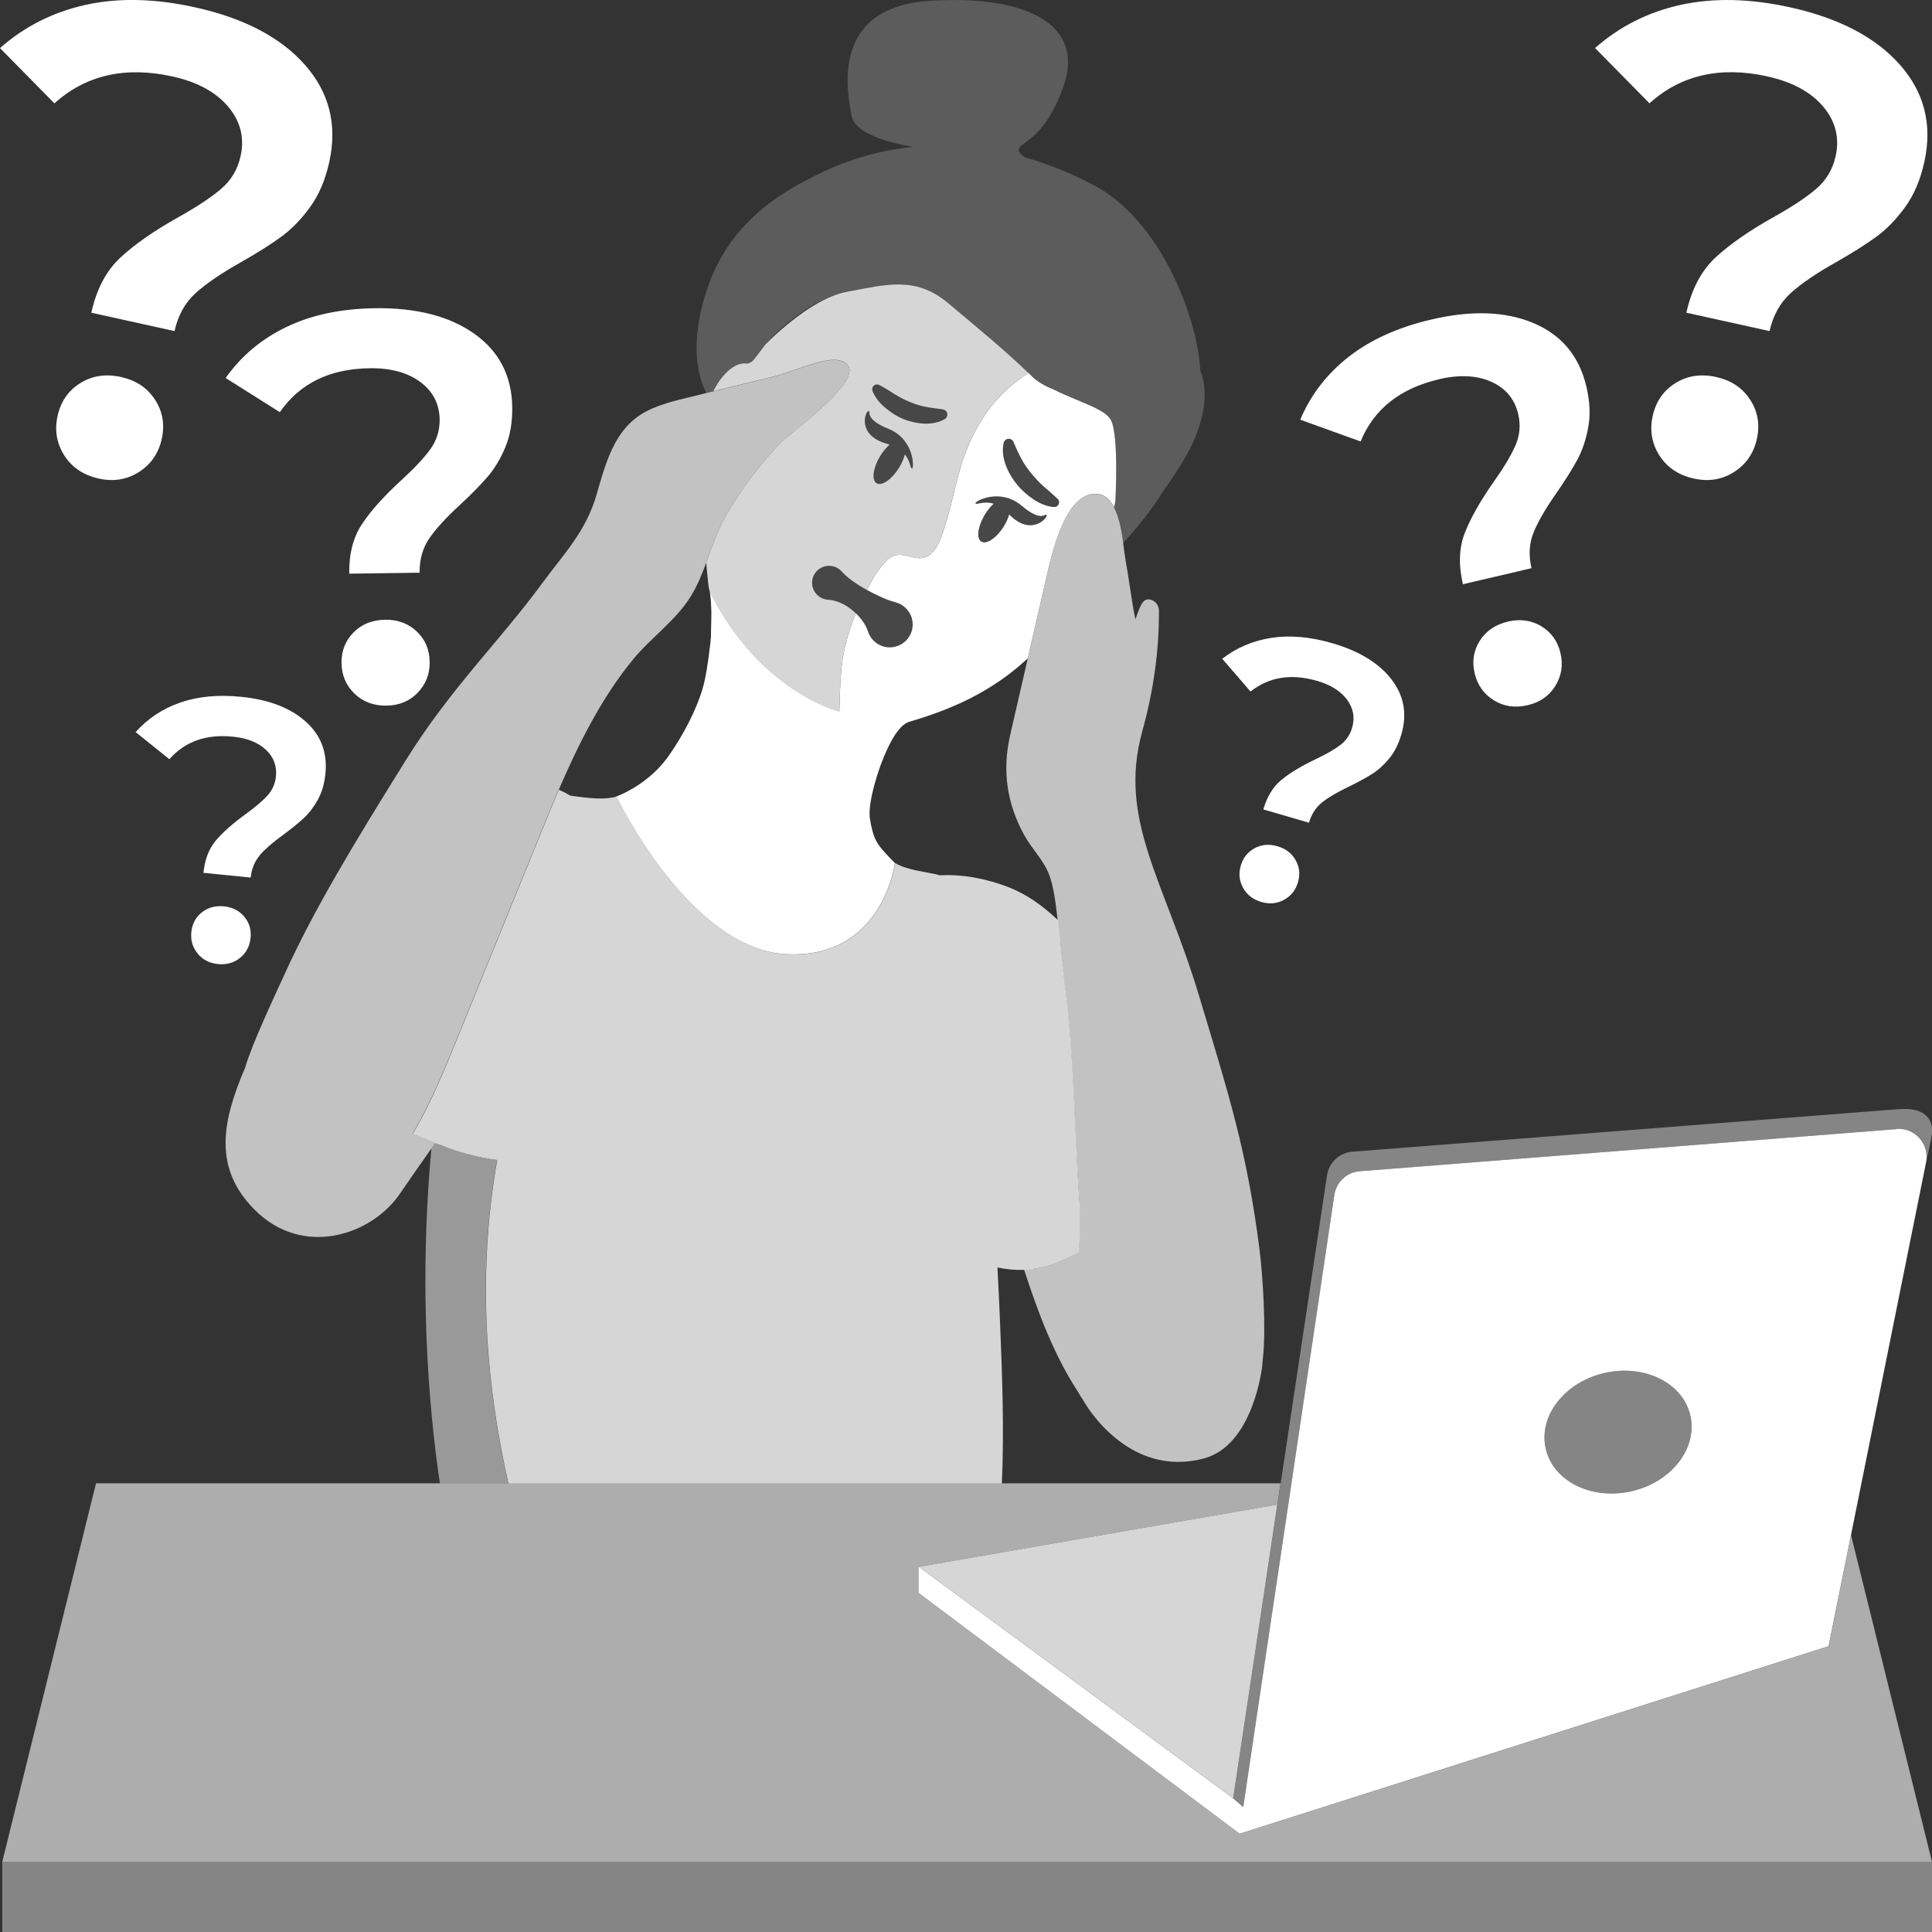
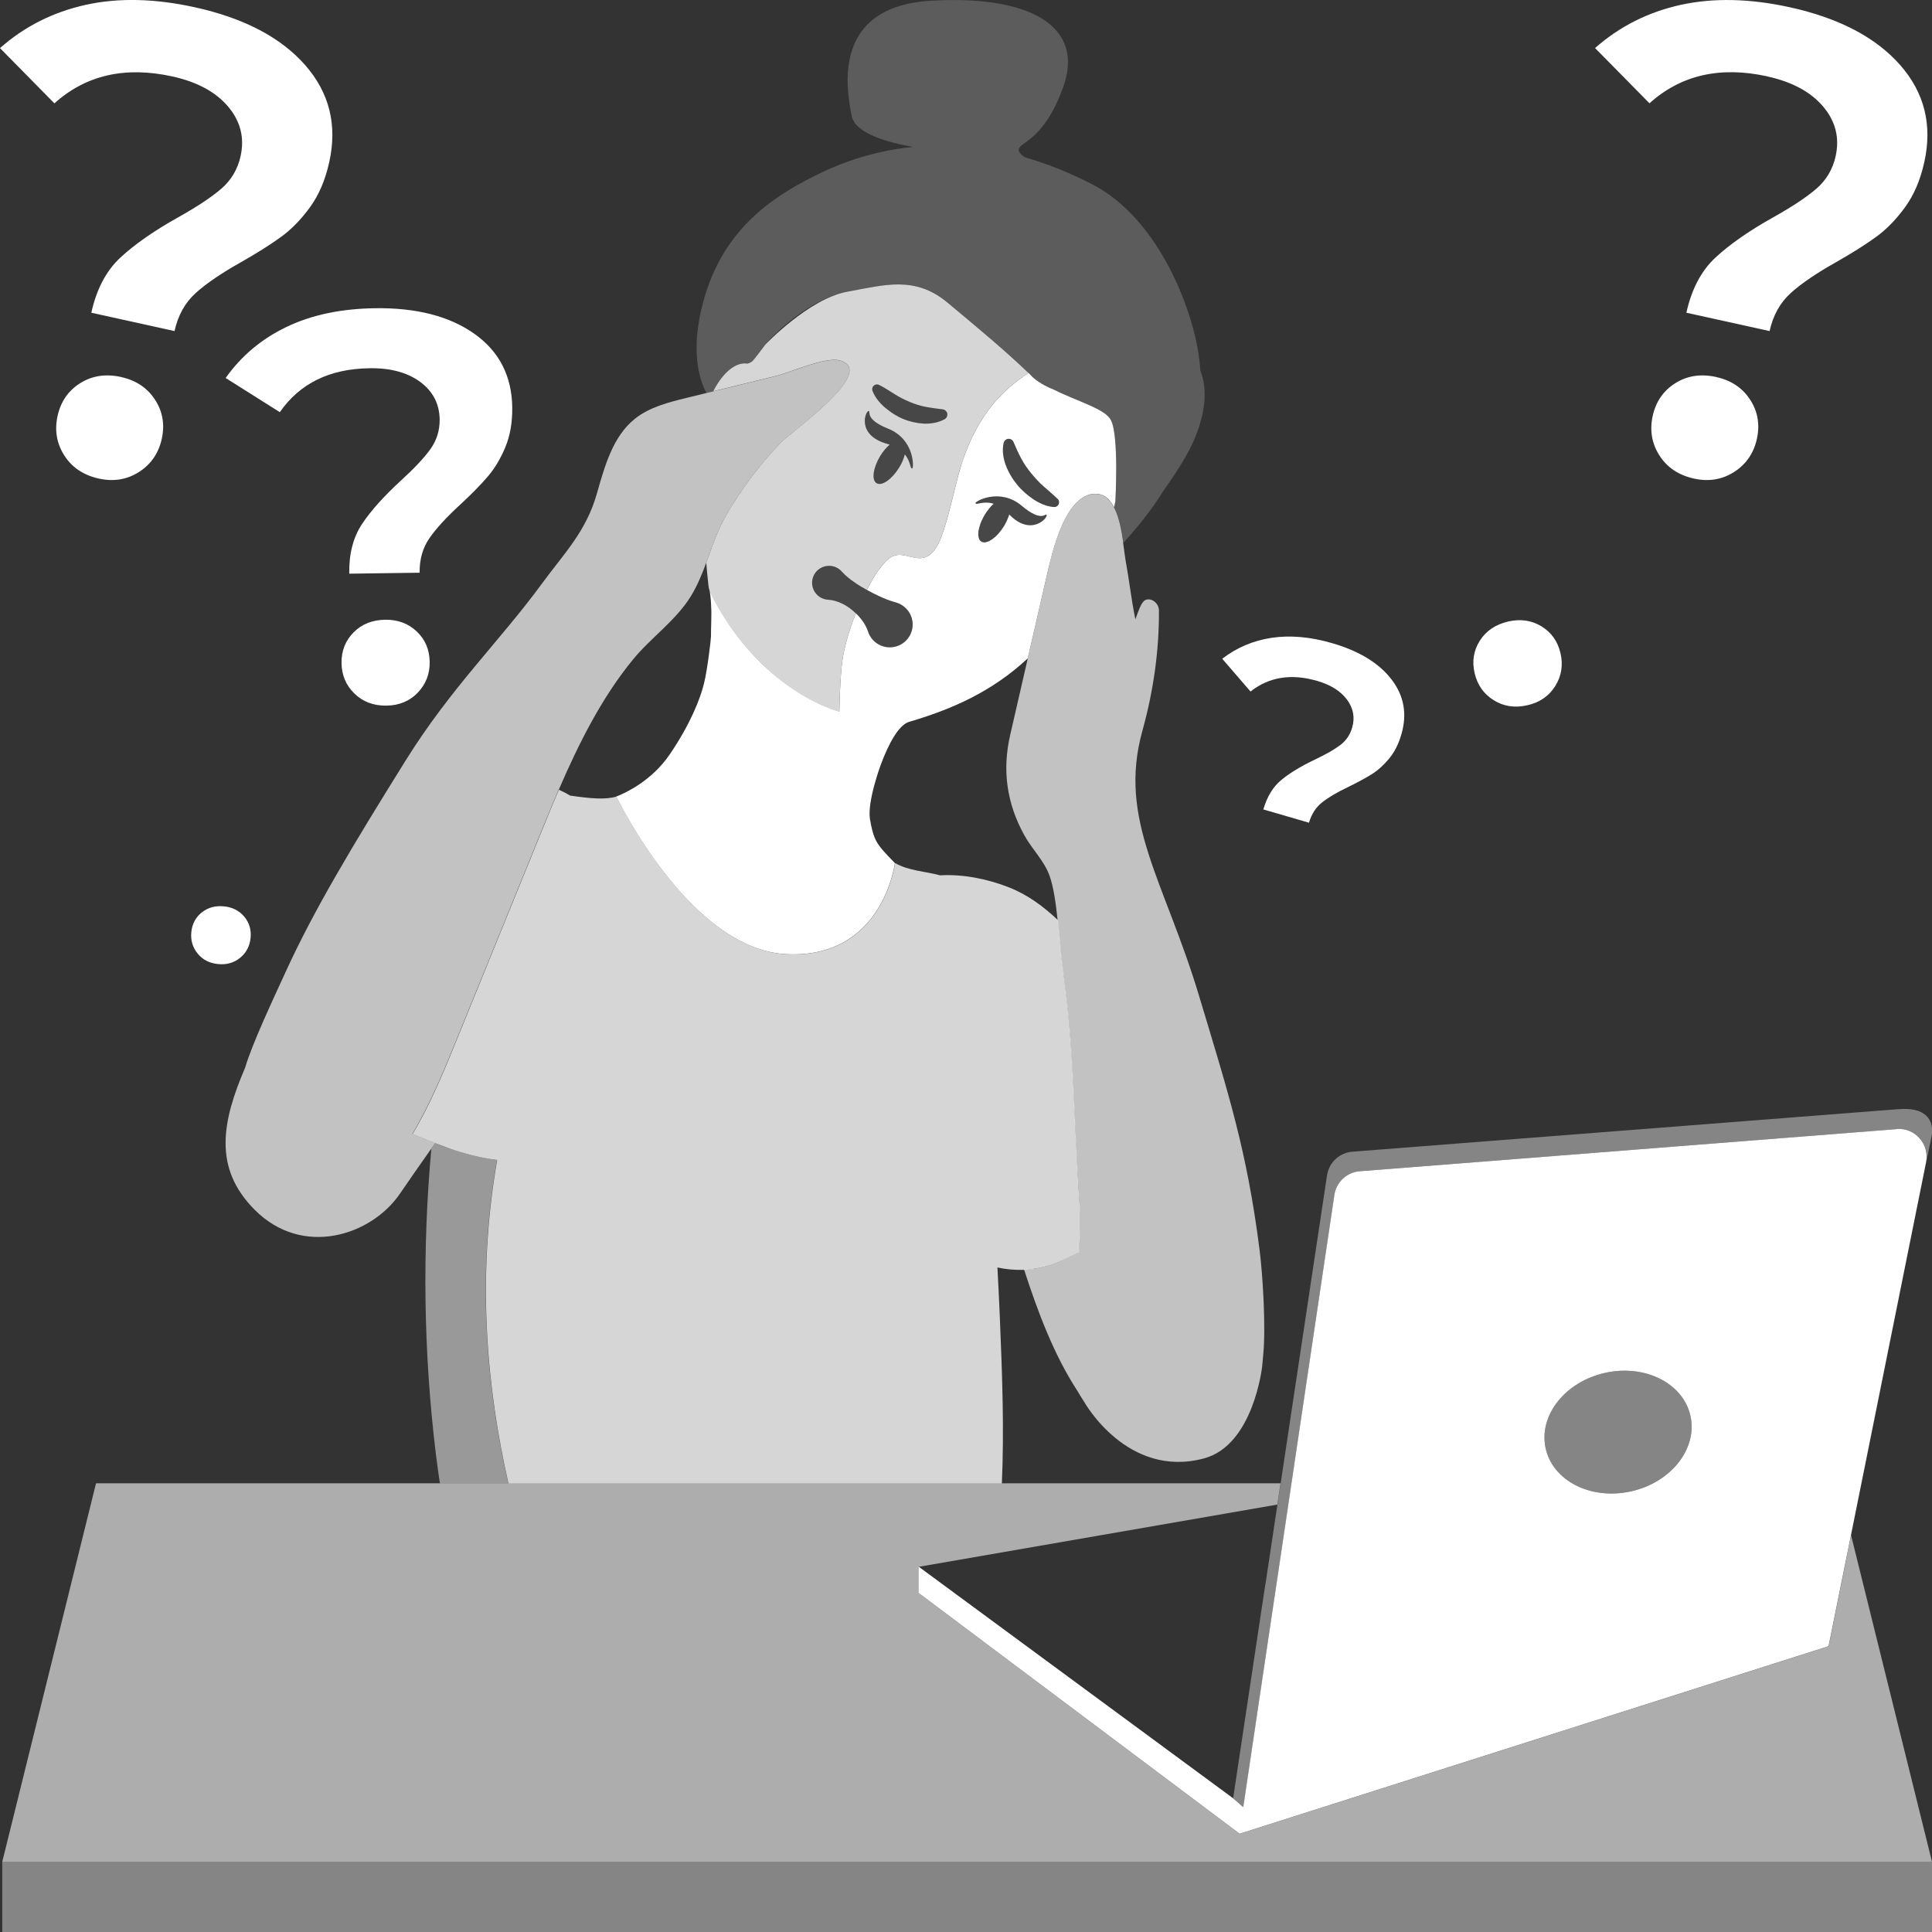
<svg xmlns="http://www.w3.org/2000/svg" viewBox="0 0 300 300">
  <rect x="0" y="0" width="300" height="300" fill="#333333" stroke="none" />
  <g fill="#fff">
    <path d="m 137.42 63.26 c .62 .52 1.29 1 2.02 1.39 .24 .13 .49 .25 .75 .36 1.02 .44 2.14 .69 3.26 .75 1.12 .05 2.27 -.14 3.25 -.7 .1 -.06 .18 -.13 .24 -.21 .13 -.17 .19 -.38 .16 -.59 -.01 -.1 -.05 -.21 -.1 -.31 -.06 -.11 -.15 -.21 -.25 -.27 -.1 -.07 -.22 -.11 -.34 -.13 l -.05 -.01 c -.48 -.07 -.93 -.12 -1.36 -.18 -.44 -.06 -.86 -.12 -1.28 -.21 -.84 -.15 -1.65 -.42 -2.44 -.75 -.79 -.34 -1.59 -.72 -2.34 -1.2 -.19 -.12 -.38 -.24 -.57 -.36 -.58 -.37 -1.17 -.74 -1.85 -1.08 l -.02 -.01 c -.36 -.18 -.81 -.04 -.99 .33 -.1 .2 -.1 .42 -.02 .61 .41 1.02 1.11 1.86 1.93 2.56 z" opacity=".1" />
    <path d="m 110.78 60.74 c .25 -.52 .45 -.84 .73 -1.29 1.34 -2.05 3.02 -3.25 4.54 -3 .08 .01 .66 -.21 .84 -.42 .45 -.52 1.14 -1.42 1.98 -2.55 s 6.74 -7.09 12.65 -8.18 10.59 -2.55 15.66 1.71 c 5.08 4.25 8.64 7.18 12.56 10.92 .04 .05 .09 .1 .13 .15 .14 .16 .29 .31 .45 .46 .83 .78 1.97 1.45 3.3 1.96 3.75 1.88 7.96 2.97 8.88 4.74 1.26 2.42 .7 12.43 .69 12.65 -.06 .29 -.12 .58 -.19 .88 l .03 .06 c .18 .35 .34 .74 .48 1.14 .01 .04 .02 .07 .04 .11 .14 .41 .26 .84 .37 1.29 v .01 c .11 .45 .2 .91 .28 1.36 .01 .05 .02 .11 .03 .16 .08 .44 .14 .88 .2 1.3 0 .03 .01 .05 .01 .08 1.97 -2.14 4.33 -4.99 6.27 -8.15 2.14 -3 3.99 -5.96 4.93 -8.34 .19 -.48 .36 -.94 .51 -1.39 l .35 -1.19 c .89 -3.33 .62 -5.82 -.11 -7.66 -.07 -1.17 -.23 -2.38 -.46 -3.67 -1.26 -6.9 -6.32 -20.05 -16.24 -25.21 -3.66 -1.9 -7.17 -3.28 -10.51 -4.23 -.43 -.27 -.75 -.54 -.89 -.82 -.83 -1.62 3.55 -.89 6.84 -10.2 s -5.13 -14.21 -20.54 -13.31 -13.19 13.49 -12.35 17.87 c .53 2.79 5.78 4.18 9.53 4.83 -6.04 .62 -10.84 2.38 -14 3.89 -7.13 3.4 -15.44 8.39 -18.6 20.27 -1.92 7.2 -.72 11.66 .52 14.07 l 1.1 -.28 z" opacity=".2" />
    <path d="m 158.55 71.19 c -.44 -.8 -.8 -1.61 -1.18 -2.52 l -.02 -.06 c -.09 -.2 -.25 -.35 -.44 -.43 s -.41 -.08 -.62 0 c -.25 .1 -.41 .32 -.47 .56 -.07 .29 -.11 .59 -.12 .89 -.03 .59 .05 1.19 .19 1.76 .07 .29 .16 .57 .26 .84 .11 .27 .22 .54 .35 .81 s .26 .52 .41 .77 c .29 .5 .62 .98 .99 1.42 .73 .9 1.61 1.65 2.55 2.29 .24 .16 .48 .31 .73 .44 .76 .4 1.59 .69 2.46 .75 .1 .01 .2 -.01 .29 -.04 .27 -.09 .47 -.34 .49 -.64 .02 -.23 -.07 -.43 -.22 -.58 l -.03 -.03 c -.75 -.72 -1.48 -1.31 -2.18 -1.94 -.71 -.62 -1.33 -1.32 -1.92 -2.04 -.58 -.72 -1.12 -1.47 -1.54 -2.28 z" opacity=".1" />
    <path d="m 158.73 58.6 c -.17 .12 -.34 .24 -.51 .36 -.1 .07 -.2 .15 -.3 .23 -.15 .12 -.31 .24 -.46 .36 -.11 .09 -.21 .18 -.32 .26 -.15 .12 -.29 .24 -.44 .37 -.11 .1 -.22 .2 -.33 .3 -.14 .13 -.28 .26 -.42 .4 -.11 .11 -.22 .22 -.33 .32 -.14 .14 -.28 .28 -.41 .42 -.11 .12 -.22 .23 -.33 .35 -.14 .15 -.27 .3 -.4 .46 -.11 .13 -.21 .25 -.32 .38 -.13 .16 -.26 .32 -.39 .49 -.11 .14 -.21 .27 -.31 .41 -.13 .17 -.25 .35 -.38 .53 -.1 .14 -.2 .29 -.3 .44 -.12 .19 -.25 .38 -.37 .57 -.1 .16 -.2 .31 -.29 .47 -.12 .2 -.24 .41 -.35 .62 -.09 .16 -.19 .33 -.28 .5 -.12 .22 -.23 .45 -.35 .68 -.09 .17 -.17 .34 -.25 .51 -.12 .25 -.23 .51 -.34 .76 -.07 .17 -.15 .33 -.22 .5 -.12 .3 -.24 .6 -.36 .91 -.06 .15 -.12 .29 -.17 .44 -.35 .94 -.66 1.95 -.95 3.01 -.88 3.28 -1.53 6.63 -2.72 9.82 -.52 1.39 -1.38 2.89 -2.83 3.16 -1.43 .27 -2.89 -.76 -4.29 -.39 -.79 .21 -1.4 .82 -1.92 1.44 -.51 .61 -1.02 1.32 -1.5 2.1 -.38 .69 -.69 1.27 -.98 1.82 .61 .34 1.24 .67 1.9 .97 .02 .01 .03 .02 .05 .02 .71 .33 1.45 .64 2.29 .88 l .29 .08 c 1.1 .32 2.03 1.16 2.41 2.33 .6 1.87 -.43 3.87 -2.3 4.47 s -3.87 -.43 -4.47 -2.3 c -.17 -.53 -.42 -1 -.71 -1.43 -.1 -.15 -.2 -.29 -.31 -.43 -.26 -.34 -.54 -.65 -.85 -.95 -.14 .34 -.28 .69 -.44 1.09 -.78 2.14 -1.36 4.26 -1.63 6.02 -.42 2.69 -.5 8.14 -.5 8.14 s -12.43 -3.07 -20.13 -18.68 c .08 .49 .13 .97 .17 1.44 .01 .11 .01 .21 .02 .32 .02 .37 .04 .73 .05 1.08 0 .16 .01 .32 .01 .48 0 .77 -.02 1.53 -.04 2.28 0 .09 0 .17 -.01 .26 -.01 .39 -.01 .77 -.01 1.16 s -.53 5.07 -1.09 7.33 c -.56 2.27 -2.06 6.21 -5.32 10.99 -2.8 4.12 -6.92 5.98 -8.01 6.42 -.17 .07 -.28 .11 -.28 .11 s 11.33 23.72 26.38 24.48 c 15.04 .76 16.88 -14.14 16.88 -14.14 s -.03 -.03 -.04 -.04 c -.19 -.19 -1.82 -1.85 -2.33 -2.57 -.54 -.76 -1.04 -1.47 -1.5 -4.2 s 1.67 -8.45 1.67 -8.45 c 1.23 -3.31 2.79 -6.2 4.42 -6.68 6.68 -1.95 12.88 -4.7 18.41 -9.85 1.01 -4.38 2.01 -8.75 3.02 -13.13 .13 -.56 .29 -1.28 .5 -2.08 .09 -.36 .19 -.72 .29 -1.11 .79 -2.86 2.05 -6.35 4.02 -8.11 .67 -.6 1.43 -1.01 2.28 -1.11 .25 -.03 .48 -.02 .7 0 .06 .01 .11 .02 .17 .02 .18 .03 .34 .07 .5 .13 .04 .02 .08 .03 .12 .04 .19 .08 .36 .18 .52 .3 .05 .03 .09 .08 .14 .11 .12 .09 .23 .2 .33 .31 .05 .06 .11 .11 .16 .17 .12 .14 .22 .28 .33 .44 .06 .08 .11 .17 .16 .26 .06 .1 .11 .19 .17 .29 .07 -.3 .13 -.59 .19 -.88 .01 -.22 .57 -10.23 -.69 -12.65 -.92 -1.77 -5.14 -2.86 -8.88 -4.74 -1.33 -.52 -2.47 -1.19 -3.3 -1.96 -.16 -.15 -.31 -.31 -.45 -.46 -.04 -.05 -.09 -.1 -.13 -.15 -.25 .16 -.5 .32 -.76 .49 -.08 .06 -.16 .12 -.25 .17 z m -.02 19.98 c 2.93 2.48 3.58 1.18 3.78 1.35 .38 .35 -2.34 3.52 -5.78 -.05 -.04 .19 -.1 .37 -.19 .55 -.15 .41 -.37 .85 -.62 1.27 -.21 .35 -.46 .68 -.7 .96 -.1 .13 -.19 .24 -.3 .34 -.16 .19 -.33 .35 -.51 .48 -.21 .19 -.42 .34 -.63 .45 -.09 .07 -.18 .11 -.28 .14 -.12 .05 -.25 .09 -.36 .12 -.14 .04 -.27 .05 -.4 .02 -.12 0 -.23 -.05 -.34 -.11 -.23 -.14 -.36 -.36 -.42 -.68 -.02 -.08 -.04 -.17 -.04 -.26 -.03 -.11 -.03 -.23 0 -.36 -.01 -.27 .05 -.56 .14 -.87 .02 -.11 .05 -.21 .09 -.3 .04 -.19 .1 -.37 .19 -.55 .07 -.15 .13 -.33 .22 -.49 .12 -.24 .24 -.48 .38 -.7 .19 -.31 .4 -.62 .62 -.87 .05 -.09 .11 -.15 .17 -.21 .11 -.15 .23 -.27 .35 -.38 .05 -.04 .07 -.08 .12 -.12 .04 -.02 .06 -.06 .1 -.08 l -.02 -.01 c -1.63 -.5 -2.67 .27 -2.81 -.08 -.13 -.27 3.81 -2.49 7.22 .43 z m 1.39 -5.12 c .59 .71 1.21 1.42 1.92 2.04 .71 .63 1.43 1.22 2.18 1.94 l .03 .03 c .15 .14 .24 .35 .22 .58 -.02 .3 -.22 .55 -.49 .64 -.09 .03 -.19 .04 -.29 .04 -.88 -.06 -1.7 -.35 -2.46 -.75 -.25 -.14 -.5 -.28 -.73 -.44 -.94 -.64 -1.83 -1.39 -2.55 -2.29 -.37 -.45 -.7 -.92 -.99 -1.42 -.15 -.25 -.28 -.51 -.41 -.77 s -.24 -.53 -.35 -.81 c -.1 -.27 -.19 -.56 -.26 -.84 -.14 -.57 -.22 -1.17 -.19 -1.76 .01 -.3 .05 -.59 .12 -.89 .06 -.24 .23 -.46 .47 -.56 .2 -.09 .42 -.08 .62 0 .19 .08 .35 .23 .44 .43 l .02 .06 c .38 .9 .74 1.71 1.18 2.52 .42 .81 .96 1.56 1.54 2.28 z" />
    <path d="m 77.17 180.11 c -2.63 -.33 -5.22 -1.01 -7.3 -1.75 -.8 -.28 -1.56 -.57 -2.31 -.86 .01 0 .01 .01 .02 .01 -.2 .28 -.4 .56 -.6 .85 -1.43 15.77 -1.21 31.69 .7 47.41 .19 1.52 .4 3.05 .63 4.57 h 10.61 c -3.3 -14.56 -5 -31.67 -1.75 -50.23 z" opacity=".5" />
    <path d="m 44.35 150.93 c -1.75 3.82 -5.26 11.27 -6.27 14.82 -3.61 8.41 -5.01 15.59 1.45 22.09 7.47 7.52 18.17 3.99 22.58 -2.5 1.45 -2.13 3.13 -4.52 4.87 -6.99 .2 -.28 .4 -.56 .6 -.85 -.01 0 -.01 -.01 -.02 -.01 -.07 -.03 -.14 -.06 -.21 -.08 -.4 -.15 -.8 -.31 -1.18 -.47 -.19 -.07 -.38 -.15 -.56 -.22 -.34 -.14 -.67 -.28 -1 -.42 -.18 -.08 -.37 -.15 -.55 -.23 -.01 0 -.01 -.01 -.02 -.01 2.93 -4.89 5.27 -10.76 6.73 -14.33 4.64 -11.39 9.27 -22.78 13.91 -34.16 .67 -1.64 1.36 -3.3 2.07 -4.96 .01 0 .02 .01 .02 .01 3.07 -7.12 6.66 -14.29 11.51 -20.2 2.81 -3.43 6.61 -6 8.97 -9.8 1.02 -1.65 1.74 -3.42 2.41 -5.22 0 -.02 0 -.03 0 -.04 .93 -2.51 1.76 -5.08 3.16 -7.47 2.33 -3.99 5.13 -7.71 8.31 -11.05 1.62 -1.7 14.45 -10.65 9.74 -12.69 -.15 -.07 -.33 -.12 -.52 -.17 -2.22 -.58 -7.6 1.86 -9.88 2.42 -3.61 .88 -7.21 1.76 -10.82 2.64 -1.02 .25 -2.05 .5 -3.07 .75 -2.8 .69 -5.7 1.42 -7.96 3.21 -3.5 2.78 -4.73 7.45 -5.97 11.75 -1.68 5.84 -5.1 9.23 -8.55 13.94 -6.49 8.85 -14.11 16.15 -21.12 27.41 -8.28 13.29 -14.18 23.1 -18.64 32.84 z" opacity=".7" />
    <path d="m 174.41 84.21 c -.06 -.42 -.13 -.86 -.2 -1.3 -.01 -.05 -.02 -.11 -.03 -.16 -.08 -.45 -.17 -.91 -.28 -1.36 v -.01 c -.11 -.44 -.23 -.87 -.37 -1.29 -.01 -.04 -.02 -.07 -.04 -.11 -.14 -.4 -.3 -.79 -.48 -1.14 -.06 -.12 -.13 -.24 -.19 -.35 -.05 -.09 -.11 -.18 -.16 -.26 -.1 -.15 -.21 -.3 -.33 -.44 -.05 -.06 -.1 -.11 -.16 -.17 -.11 -.11 -.22 -.21 -.33 -.31 -.05 -.04 -.09 -.08 -.14 -.11 -.17 -.12 -.34 -.22 -.52 -.3 -.04 -.02 -.08 -.03 -.12 -.04 -.16 -.06 -.33 -.1 -.5 -.13 -.06 -.01 -.11 -.02 -.17 -.02 -.22 -.02 -.45 -.03 -.7 0 -.85 .1 -1.61 .5 -2.28 1.11 -1.97 1.76 -3.23 5.25 -4.02 8.11 -.11 .38 -.2 .75 -.29 1.11 -.2 .81 -.37 1.53 -.49 2.09 l -4.41 19.16 c -.45 1.95 -.9 3.89 -1.34 5.84 -1.27 5.51 -.52 10.69 2.23 15.63 1.25 2.22 3.05 3.89 3.89 6.25 .31 .85 .55 1.92 .75 3.1 .2 1.17 .36 2.46 .49 3.75 s 0 0 0 0 v .01 s .01 .01 0 .01 c .15 1.49 .28 2.99 .41 4.34 v .01 c .04 .45 .09 .89 .13 1.3 .01 .12 .03 .24 .04 .36 .01 .14 .03 .29 .05 .43 .02 .18 .04 .35 .06 .51 .01 .07 .02 .15 .03 .21 .02 .17 .05 .33 .07 .5 .02 .16 .05 .32 .07 .48 .01 .1 .02 .19 .04 .28 .09 .66 .18 1.31 .25 1.95 .01 .07 .02 .15 .03 .22 .99 8.12 1.24 15.2 1.62 23.15 .01 .19 .02 .37 .03 .56 .01 .14 .01 .28 .02 .42 .14 2.92 .31 5.96 .54 9.22 .03 .52 .05 1.04 .06 1.56 .05 2.01 -.04 4.06 -.17 6.11 -.45 .23 -.91 .45 -1.38 .67 -.11 .05 -.23 .11 -.34 .16 -.45 .21 -.89 .41 -1.36 .61 -.43 .19 -.87 .35 -1.3 .49 -.08 .03 -.17 .05 -.25 .07 -.36 .11 -.72 .21 -1.08 .29 -.08 .02 -.15 .03 -.23 .05 -.39 .08 -.77 .15 -1.16 .2 -.03 0 -.06 .01 -.08 .01 -.44 .06 -.87 .09 -1.3 .11 2.17 6.68 4.65 13.26 8.28 18.83 .35 .6 .71 1.18 1.07 1.73 0 0 6.67 11.95 18.59 8.75 7.7 -2.06 9.03 -14.3 9.03 -14.3 .04 -.41 .08 -.83 .11 -1.25 .54 -4.62 -.06 -13.26 -.51 -16.78 -1.96 -15.49 -4.87 -24.41 -9.36 -39.36 -5.39 -18 -12.69 -27.39 -8.85 -41.25 1.7 -6.14 2.61 -12.34 2.58 -18.7 -.01 -1.43 -1.65 -2.24 -2.39 -1.43 -.47 .52 -.7 1.23 -1.27 2.77 -.63 -3.02 -.96 -6.11 -1.52 -9.15 -.12 -.68 -.23 -1.66 -.38 -2.74 0 -.03 -.01 -.05 -.01 -.08 z" opacity=".7" />
    <path d="m 160.43 197.03 c .39 -.05 .77 -.12 1.16 -.2 .08 -.02 .15 -.03 .23 -.05 .36 -.08 .72 -.18 1.08 -.29 .08 -.03 .17 -.05 .25 -.07 .43 -.14 .87 -.3 1.3 -.49 .46 -.2 .91 -.4 1.36 -.61 .11 -.05 .23 -.1 .34 -.16 .47 -.22 .92 -.44 1.38 -.67 .13 -2.06 .22 -4.11 .17 -6.11 -.01 -.52 -.03 -1.04 -.07 -1.56 -.23 -3.27 -.39 -6.31 -.53 -9.22 -.01 -.14 -.01 -.28 -.02 -.42 -.01 -.19 -.02 -.37 -.03 -.56 -.38 -7.95 -.63 -15.03 -1.62 -23.15 -.01 -.07 -.02 -.15 -.03 -.22 -.08 -.64 -.17 -1.3 -.25 -1.95 -.04 -.26 -.07 -.51 -.1 -.77 -.02 -.17 -.04 -.33 -.07 -.5 -.01 -.07 -.02 -.14 -.03 -.21 -.1 -.76 -.19 -1.64 -.28 -2.59 v -.01 c -.13 -1.36 -.25 -2.86 -.41 -4.35 0 0 0 0 0 -.01 -2.22 -2.09 -4.66 -3.92 -7.59 -5.07 -3.24 -1.28 -7.07 -2.08 -10.7 -1.87 -2.23 -.61 -4.91 -.7 -7.03 -1.93 .01 .01 .04 .04 .04 .04 s -1.84 14.9 -16.88 14.14 -26.38 -24.48 -26.38 -24.48 c -1.78 .52 -4.03 .3 -7.18 -.15 -.56 -.34 -1.14 -.64 -1.74 -.9 -.01 0 -.02 -.01 -.02 -.01 -.72 1.66 -1.4 3.32 -2.07 4.96 -4.64 11.39 -9.27 22.78 -13.91 34.16 -1.46 3.58 -3.8 9.45 -6.73 14.33 .01 0 .01 .01 .02 .01 .18 .08 .37 .15 .55 .23 .33 .14 .66 .28 1 .42 .18 .08 .37 .15 .56 .22 .39 .16 .78 .31 1.18 .47 .07 .03 .14 .05 .21 .08 .75 .29 1.52 .57 2.31 .86 2.08 .74 4.67 1.42 7.3 1.75 -3.25 18.56 -1.55 35.67 1.75 50.23 h 76.62 c .37 -8.45 .05 -16.93 -.3 -25.4 -.11 -2.72 -.24 -5.43 -.39 -8.14 1.38 .3 2.77 .42 4.18 .37 .43 -.02 .87 -.05 1.3 -.11 .03 0 .06 -.01 .08 -.01 z" opacity=".8" />
    <path d="m 110.2 91.83 c 7.7 15.61 20.13 18.68 20.13 18.68 s .09 -5.45 .5 -8.14 c .27 -1.76 .85 -3.89 1.63 -6.02 .16 -.4 .3 -.75 .44 -1.09 -.19 -.18 -.37 -.36 -.57 -.52 -.52 -.43 -1.09 -.8 -1.71 -1.08 s -1.27 -.49 -1.99 -.53 c -.68 -.03 -1.35 -.32 -1.85 -.87 -.97 -1.08 -.89 -2.75 .19 -3.72 s 2.75 -.89 3.72 .19 l .09 .09 c .55 .61 1.16 1.08 1.78 1.52 s 1.26 .83 1.93 1.2 c .04 .02 .07 .04 .11 .06 .28 -.54 .6 -1.13 .98 -1.82 .49 -.78 .99 -1.49 1.5 -2.1 .53 -.62 1.14 -1.23 1.92 -1.44 1.4 -.37 2.87 .66 4.29 .39 1.46 -.28 2.32 -1.77 2.83 -3.16 1.19 -3.19 1.84 -6.54 2.72 -9.82 .14 -.54 .3 -1.07 .46 -1.57 .16 -.49 .32 -.97 .49 -1.44 .06 -.15 .12 -.29 .17 -.44 .12 -.31 .24 -.62 .36 -.91 .07 -.17 .15 -.34 .22 -.5 .11 -.26 .23 -.52 .34 -.76 .08 -.17 .17 -.34 .25 -.51 .11 -.23 .23 -.46 .35 -.68 .09 -.17 .18 -.33 .28 -.5 .12 -.21 .23 -.42 .35 -.62 .1 -.16 .19 -.32 .29 -.47 .12 -.19 .24 -.38 .37 -.57 .1 -.15 .2 -.3 .3 -.44 .13 -.18 .25 -.36 .38 -.53 .1 -.14 .21 -.28 .31 -.41 .13 -.17 .26 -.33 .39 -.49 .11 -.13 .21 -.26 .32 -.38 .13 -.16 .27 -.31 .4 -.46 .11 -.12 .22 -.24 .33 -.35 .14 -.14 .28 -.28 .41 -.42 .11 -.11 .22 -.22 .33 -.32 .14 -.14 .28 -.27 .42 -.4 .11 -.1 .22 -.2 .33 -.3 .15 -.13 .29 -.25 .44 -.37 .11 -.09 .21 -.18 .32 -.26 .15 -.12 .31 -.24 .46 -.36 .1 -.08 .2 -.15 .3 -.23 .17 -.13 .34 -.25 .51 -.36 .08 -.06 .16 -.12 .25 -.17 .25 -.17 .5 -.34 .76 -.49 -3.92 -3.74 -7.48 -6.67 -12.56 -10.92 s -9.76 -2.79 -15.66 -1.71 c -5.91 1.09 -12.65 8.18 -12.65 8.18 -.85 1.13 -1.53 2.03 -1.98 2.55 -.19 .21 -.76 .44 -.84 .42 -1.52 -.25 -3.2 .95 -4.54 3 -.28 .45 -.49 .77 -.73 1.29 3.23 -.79 6.47 -1.58 9.7 -2.37 2.28 -.56 7.66 -3 9.88 -2.42 .2 .05 .38 .11 .53 .18 4.71 2.04 -8.12 10.99 -9.74 12.69 -3.19 3.35 -5.98 7.06 -8.31 11.05 -1.4 2.39 -2.23 4.96 -3.16 7.47 v .04 c .06 .77 .12 1.54 .21 2.29 .11 .98 .12 1.58 .33 2.14 z m 25.31 -31.73 c .18 -.36 .63 -.51 .99 -.33 l .02 .01 c .68 .34 1.27 .71 1.85 1.08 .19 .12 .38 .24 .57 .36 .76 .48 1.55 .87 2.34 1.2 .8 .33 1.61 .6 2.44 .75 .42 .08 .84 .15 1.28 .21 s .89 .12 1.36 .18 l .05 .01 c .12 .02 .24 .06 .34 .13 s .19 .16 .25 .27 c .06 .1 .09 .2 .1 .31 .02 .21 -.04 .42 -.16 .59 -.06 .08 -.15 .16 -.24 .21 -.98 .55 -2.13 .74 -3.25 .7 -1.12 -.07 -2.24 -.32 -3.26 -.75 -.26 -.11 -.51 -.23 -.75 -.36 -.73 -.39 -1.4 -.87 -2.02 -1.39 -.82 -.7 -1.52 -1.54 -1.93 -2.56 -.08 -.19 -.07 -.41 .02 -.61 z m -.58 3.75 c .24 .07 -.6 1.28 2.96 2.71 4.17 1.66 4.03 6.15 3.75 6.19 -.33 .04 -.21 -1.08 -1.14 -2.19 -.15 .65 -.46 1.36 -.89 2.06 -1.12 1.82 -2.68 2.91 -3.5 2.41 -.8 -.48 -.54 -2.38 .56 -4.21 .44 -.73 .98 -1.34 1.48 -1.78 -.14 -.04 -.3 -.09 -.47 -.14 -4.8 -1.37 -3.25 -5.24 -2.76 -5.07 z" opacity=".8" />
    <path d="m 133.75 96.2 c .11 .14 .21 .28 .31 .43 .29 .43 .53 .9 .71 1.43 .6 1.87 2.61 2.9 4.47 2.3 1.87 -.6 2.9 -2.61 2.3 -4.47 -.38 -1.17 -1.31 -2.02 -2.41 -2.33 l -.29 -.08 c -.84 -.24 -1.58 -.55 -2.29 -.88 -.02 -.01 -.03 -.02 -.05 -.02 -.66 -.3 -1.29 -.63 -1.9 -.97 -.04 -.02 -.07 -.04 -.11 -.06 -.66 -.37 -1.31 -.76 -1.93 -1.2 s -1.22 -.91 -1.78 -1.52 l -.09 -.09 c -.97 -1.08 -2.64 -1.17 -3.72 -.19 -1.08 .97 -1.17 2.64 -.19 3.72 .49 .55 1.17 .84 1.85 .87 .73 .03 1.38 .25 1.99 .53 .62 .28 1.18 .65 1.71 1.08 .2 .17 .39 .34 .57 .52 .3 .29 .59 .6 .85 .95 z" opacity=".1" />
    <path d="m 68.32 230.33 h -53.41 l -14.56 58.77 h 299.65 l -12.57 -50.72 -1.51 7.53 -1.96 9.72 -91.43 29.11 -.03 .01 -.05 -.04 -49.77 -37.34 v -4.08 l 55.66 -9.66 .5 -3.3 h -43.29 -76.62 z" opacity=".6" />
    <path d="m .35 289.1 h 299.65 v 10.9 h -299.65 z" opacity=".4" />
-     <path d="m 191.48 279.23 l 4.84 -32.15 .18 -1.17 1.84 -12.28 -55.66 9.66 z" opacity=".8" />
    <path d="m 196.5 245.91 l -.18 1.17 -.3 1.98 -4.54 30.17 s 1.58 1.38 1.58 1.38 l .02 -.1 .05 -.36 4.67 -31.38 .43 -2.86 8.98 -60.36 c .3 -1.99 1.93 -3.52 3.94 -3.68 l 83.38 -6.54 c 2.86 -.22 5.15 2.35 4.58 5.17 l .82 -4.05 c .19 -.95 .17 -2.47 -1.07 -3.41 -1.33 -1.02 -3.29 -.86 -4.21 -.8 l -84.59 6.59 c -2.03 .13 -3.7 1.66 -4 3.67 l -7.2 47.83 -.5 3.3 -1.85 12.28 z" opacity=".4" />
    <path d="m 294.52 175.33 l -83.38 6.54 c -2.01 .16 -3.64 1.68 -3.94 3.68 l -8.98 60.36 -.43 2.86 -4.67 31.38 -.05 .36 -.02 .1 -1.58 -1.38 -48.81 -35.95 v 4.08 l 49.78 37.34 s .05 .04 .05 .04 .03 -.01 .03 -.01 91.42 -29.11 91.42 -29.11 l 1.96 -9.72 1.52 -7.53 11.66 -57.89 c .57 -2.82 -1.72 -5.39 -4.58 -5.17 z m -54.61 49.04 c -.77 -5.15 3.68 -10.22 9.95 -11.32 6.26 -1.1 11.96 2.18 12.73 7.33 s -3.68 10.22 -9.95 11.32 c -6.26 1.1 -11.96 -2.18 -12.73 -7.33 z" />
    <path d="m 262.59 220.37 c -.77 -5.15 -6.47 -8.43 -12.73 -7.33 s -10.72 6.17 -9.95 11.32 6.47 8.43 12.73 7.33 10.72 -6.17 9.95 -11.32 z" opacity=".4" />
    <path d="m 266.5 58.54 c -2.38 -.52 -4.49 -.21 -6.34 .95 -1.86 1.16 -3.03 2.85 -3.53 5.09 -.49 2.24 -.14 4.29 1.05 6.15 s 2.97 3.05 5.34 3.58 c 2.3 .51 4.39 .17 6.25 -1.02 s 3.04 -2.9 3.54 -5.14 c .49 -2.24 .14 -4.27 -1.06 -6.1 -1.19 -1.83 -2.95 -3 -5.25 -3.5 z" />
    <path d="m 274.44 11.87 c 3.87 .85 6.75 2.42 8.67 4.69 1.91 2.27 2.56 4.83 1.93 7.68 -.45 2.03 -1.44 3.72 -2.98 5.05 s -3.77 2.81 -6.69 4.44 c -3.82 2.14 -6.82 4.24 -9.01 6.28 s -3.69 4.89 -4.5 8.55 l 12.92 2.85 c .54 -2.44 1.63 -4.4 3.27 -5.89 s 4.01 -3.1 7.09 -4.83 c 2.52 -1.44 4.59 -2.74 6.19 -3.91 1.61 -1.17 3.11 -2.71 4.49 -4.61 s 2.38 -4.24 2.99 -7.02 c 1.27 -5.76 .01 -10.78 -3.77 -15.07 -3.78 -4.28 -9.47 -7.26 -17.06 -8.94 -6.24 -1.38 -11.9 -1.5 -16.98 -.39 -5.09 1.12 -9.52 3.36 -13.32 6.71 l 8.45 8.58 c 4.88 -4.4 10.98 -5.79 18.31 -4.18 z" />
    <path d="m 239.35 97.25 c -1.54 -.93 -3.27 -1.18 -5.17 -.74 -1.96 .46 -3.42 1.45 -4.39 2.97 -.97 1.53 -1.24 3.21 -.81 5.05 s 1.43 3.25 2.98 4.21 3.3 1.22 5.26 .76 c 1.9 -.44 3.33 -1.44 4.29 -2.99 s 1.23 -3.25 .8 -5.09 c -.43 -1.85 -1.42 -3.23 -2.97 -4.17 z" />
-     <path d="m 223.43 58.89 c 3.19 -.75 5.9 -.61 8.14 .39 2.24 1.01 3.63 2.69 4.18 5.03 .39 1.68 .25 3.29 -.42 4.83 s -1.8 3.44 -3.4 5.7 c -2.08 2.96 -3.57 5.6 -4.47 7.9 -.91 2.31 -1 4.97 -.3 7.98 l 10.65 -2.49 c -.47 -2.01 -.36 -3.86 .33 -5.56 s 1.88 -3.74 3.56 -6.14 c 1.36 -1.97 2.44 -3.68 3.22 -5.13 s 1.35 -3.13 1.7 -5.04 .26 -4.01 -.28 -6.3 c -1.11 -4.75 -3.84 -8.04 -8.2 -9.88 -4.35 -1.84 -9.66 -2.03 -15.91 -.56 -5.14 1.2 -9.41 3.13 -12.8 5.78 s -5.9 5.91 -7.53 9.77 l 9.37 3.38 c 2.07 -5.02 6.12 -8.24 12.15 -9.65 z" />
-     <path d="m 198.38 131.41 c -1.3 -.38 -2.49 -.28 -3.56 .3 -1.08 .58 -1.79 1.48 -2.15 2.7 -.36 1.23 -.24 2.38 .36 3.46 .59 1.08 1.54 1.81 2.84 2.19 1.26 .37 2.44 .26 3.52 -.34 1.08 -.59 1.8 -1.51 2.16 -2.73 .36 -1.23 .23 -2.37 -.37 -3.43 s -1.53 -1.78 -2.79 -2.14 z" />
    <path d="m 204.51 105.72 c 2.12 .62 3.67 1.59 4.66 2.93 .98 1.33 1.25 2.78 .79 4.34 -.32 1.12 -.94 2.02 -1.84 2.7 -.91 .69 -2.2 1.43 -3.89 2.23 -2.2 1.05 -3.95 2.11 -5.24 3.17 -1.3 1.06 -2.23 2.59 -2.82 4.6 l 7.09 2.06 c .39 -1.34 1.07 -2.39 2.04 -3.16 s 2.34 -1.58 4.13 -2.43 c 1.45 -.71 2.65 -1.36 3.59 -1.95 s 1.83 -1.39 2.67 -2.4 1.48 -2.27 1.92 -3.8 c .92 -3.16 .4 -6 -1.55 -8.53 -1.95 -2.52 -5.01 -4.39 -9.17 -5.6 -3.42 -1 -6.57 -1.27 -9.44 -.84 -2.87 .44 -5.42 1.52 -7.66 3.25 l 4.39 5.09 c 2.88 -2.27 6.33 -2.82 10.34 -1.65 z" />
    <path d="m 18.81 58.54 c -2.38 -.52 -4.49 -.21 -6.34 .95 -1.86 1.16 -3.03 2.85 -3.53 5.09 -.49 2.24 -.14 4.29 1.05 6.15 s 2.97 3.05 5.34 3.58 c 2.3 .51 4.39 .17 6.25 -1.02 s 3.04 -2.9 3.54 -5.14 c .49 -2.24 .14 -4.27 -1.06 -6.1 -1.19 -1.83 -2.95 -3 -5.25 -3.5 z" />
    <path d="m 26.76 11.87 c 3.87 .85 6.75 2.42 8.67 4.69 1.91 2.27 2.56 4.83 1.93 7.68 -.45 2.03 -1.44 3.72 -2.98 5.05 s -3.77 2.81 -6.69 4.44 c -3.82 2.14 -6.82 4.24 -9.01 6.28 s -3.69 4.89 -4.5 8.55 l 12.92 2.85 c .54 -2.44 1.63 -4.4 3.27 -5.89 s 4.01 -3.1 7.09 -4.83 c 2.52 -1.44 4.59 -2.74 6.19 -3.91 1.61 -1.17 3.11 -2.71 4.49 -4.61 s 2.38 -4.24 2.99 -7.02 c 1.27 -5.76 .01 -10.78 -3.77 -15.07 -3.78 -4.28 -9.47 -7.26 -17.06 -8.94 -6.24 -1.38 -11.9 -1.51 -16.98 -.39 s -9.52 3.36 -13.32 6.72 l 8.45 8.58 c 4.88 -4.4 10.98 -5.79 18.31 -4.18 z" />
    <path d="m 64.85 107.57 c 1.27 -1.31 1.9 -2.91 1.87 -4.8 -.03 -1.9 -.69 -3.46 -2 -4.71 -1.31 -1.24 -2.94 -1.85 -4.89 -1.83 -2.01 .03 -3.65 .68 -4.92 1.96 s -1.9 2.87 -1.88 4.76 c .03 1.89 .7 3.48 2.01 4.75 s 2.97 1.9 4.98 1.87 c 1.95 -.03 3.57 -.69 4.84 -2 z" />
    <path d="m 35.03 58.69 l 8.42 5.31 c 3.1 -4.46 7.74 -6.74 13.94 -6.82 3.27 -.05 5.89 .67 7.87 2.13 1.97 1.47 2.97 3.4 3.01 5.81 .02 1.72 -.46 3.26 -1.44 4.63 -.99 1.36 -2.5 2.98 -4.54 4.84 -2.67 2.45 -4.69 4.7 -6.06 6.76 -1.38 2.06 -2.05 4.63 -2 7.73 l 10.93 -.15 c -.03 -2.07 .48 -3.85 1.52 -5.36 s 2.64 -3.25 4.8 -5.23 c 1.76 -1.63 3.17 -3.07 4.24 -4.32 1.08 -1.25 1.99 -2.77 2.74 -4.56 s 1.11 -3.86 1.08 -6.22 c -.07 -4.88 -2.03 -8.68 -5.88 -11.41 -3.86 -2.73 -9 -4.06 -15.42 -3.97 -5.28 .07 -9.86 1.04 -13.74 2.9 s -7.03 4.5 -9.45 7.92 z" />
    <path d="m 31.33 141.68 c -.95 .76 -1.49 1.78 -1.62 3.05 s .2 2.38 .98 3.34 1.84 1.5 3.19 1.63 c 1.31 .13 2.44 -.19 3.4 -.97 s 1.5 -1.81 1.63 -3.08 -.2 -2.38 -.98 -3.31 -1.83 -1.47 -3.14 -1.6 c -1.35 -.14 -2.5 .18 -3.45 .94 z" />
-     <path d="m 40.34 132.78 c .81 -.93 2.02 -1.98 3.62 -3.14 1.3 -.96 2.36 -1.82 3.18 -2.57 .82 -.76 1.54 -1.7 2.19 -2.85 .64 -1.14 1.04 -2.5 1.2 -4.08 .33 -3.28 -.69 -5.98 -3.07 -8.1 -2.38 -2.13 -5.72 -3.41 -10.03 -3.84 -3.55 -.36 -6.69 -.06 -9.43 .89 -2.75 .95 -5.06 2.48 -6.94 4.59 l 5.24 4.21 c 2.42 -2.75 5.71 -3.92 9.87 -3.5 2.2 .22 3.9 .9 5.11 2.03 s 1.73 2.51 1.57 4.13 c -.12 1.16 -.56 2.15 -1.32 2.99 -.77 .84 -1.9 1.8 -3.42 2.9 -1.98 1.44 -3.5 2.79 -4.58 4.06 s -1.73 2.95 -1.94 5.03 l 7.34 .74 c .14 -1.39 .62 -2.54 1.43 -3.48 z" />
    <path d="m 137.69 68.92 c .16 .05 .32 .1 .47 .14 -.5 .44 -1.03 1.04 -1.48 1.78 -1.11 1.83 -1.37 3.73 -.56 4.21 .82 .5 2.38 -.59 3.5 -2.41 .42 -.7 .73 -1.42 .89 -2.06 .93 1.11 .8 2.22 1.14 2.19 .29 -.04 .42 -4.53 -3.75 -6.19 -3.57 -1.44 -2.72 -2.64 -2.96 -2.71 -.49 -.18 -2.04 3.7 2.76 5.07 z" opacity=".1" />
    <path d="m 154.29 78.23 l .02 .01 c -.04 .02 -.06 .06 -.1 .08 -.05 .04 -.07 .08 -.12 .12 -.12 .12 -.24 .24 -.35 .38 -.06 .06 -.12 .12 -.17 .21 -.22 .25 -.43 .55 -.62 .87 -.14 .23 -.26 .47 -.38 .7 -.1 .16 -.16 .34 -.22 .49 -.09 .19 -.15 .36 -.19 .55 -.04 .1 -.07 .2 -.09 .3 -.09 .3 -.15 .6 -.14 .87 -.03 .13 -.03 .25 0 .36 -.01 .09 .01 .18 .04 .26 .07 .33 .2 .55 .42 .68 .11 .06 .22 .11 .34 .11 .13 .03 .26 .01 .4 -.02 .11 -.03 .23 -.07 .36 -.12 .09 -.04 .19 -.08 .28 -.14 .21 -.11 .42 -.27 .63 -.45 .18 -.13 .34 -.29 .51 -.48 .11 -.1 .2 -.21 .3 -.34 .24 -.28 .49 -.61 .7 -.96 .25 -.42 .47 -.86 .62 -1.27 .09 -.19 .15 -.36 .19 -.55 3.44 3.58 6.16 .41 5.78 .05 -.21 -.17 -.85 1.13 -3.78 -1.35 -3.41 -2.91 -7.35 -.69 -7.22 -.43 .15 .35 1.19 -.43 2.81 .08 z" opacity=".1" />
  </g>
</svg>